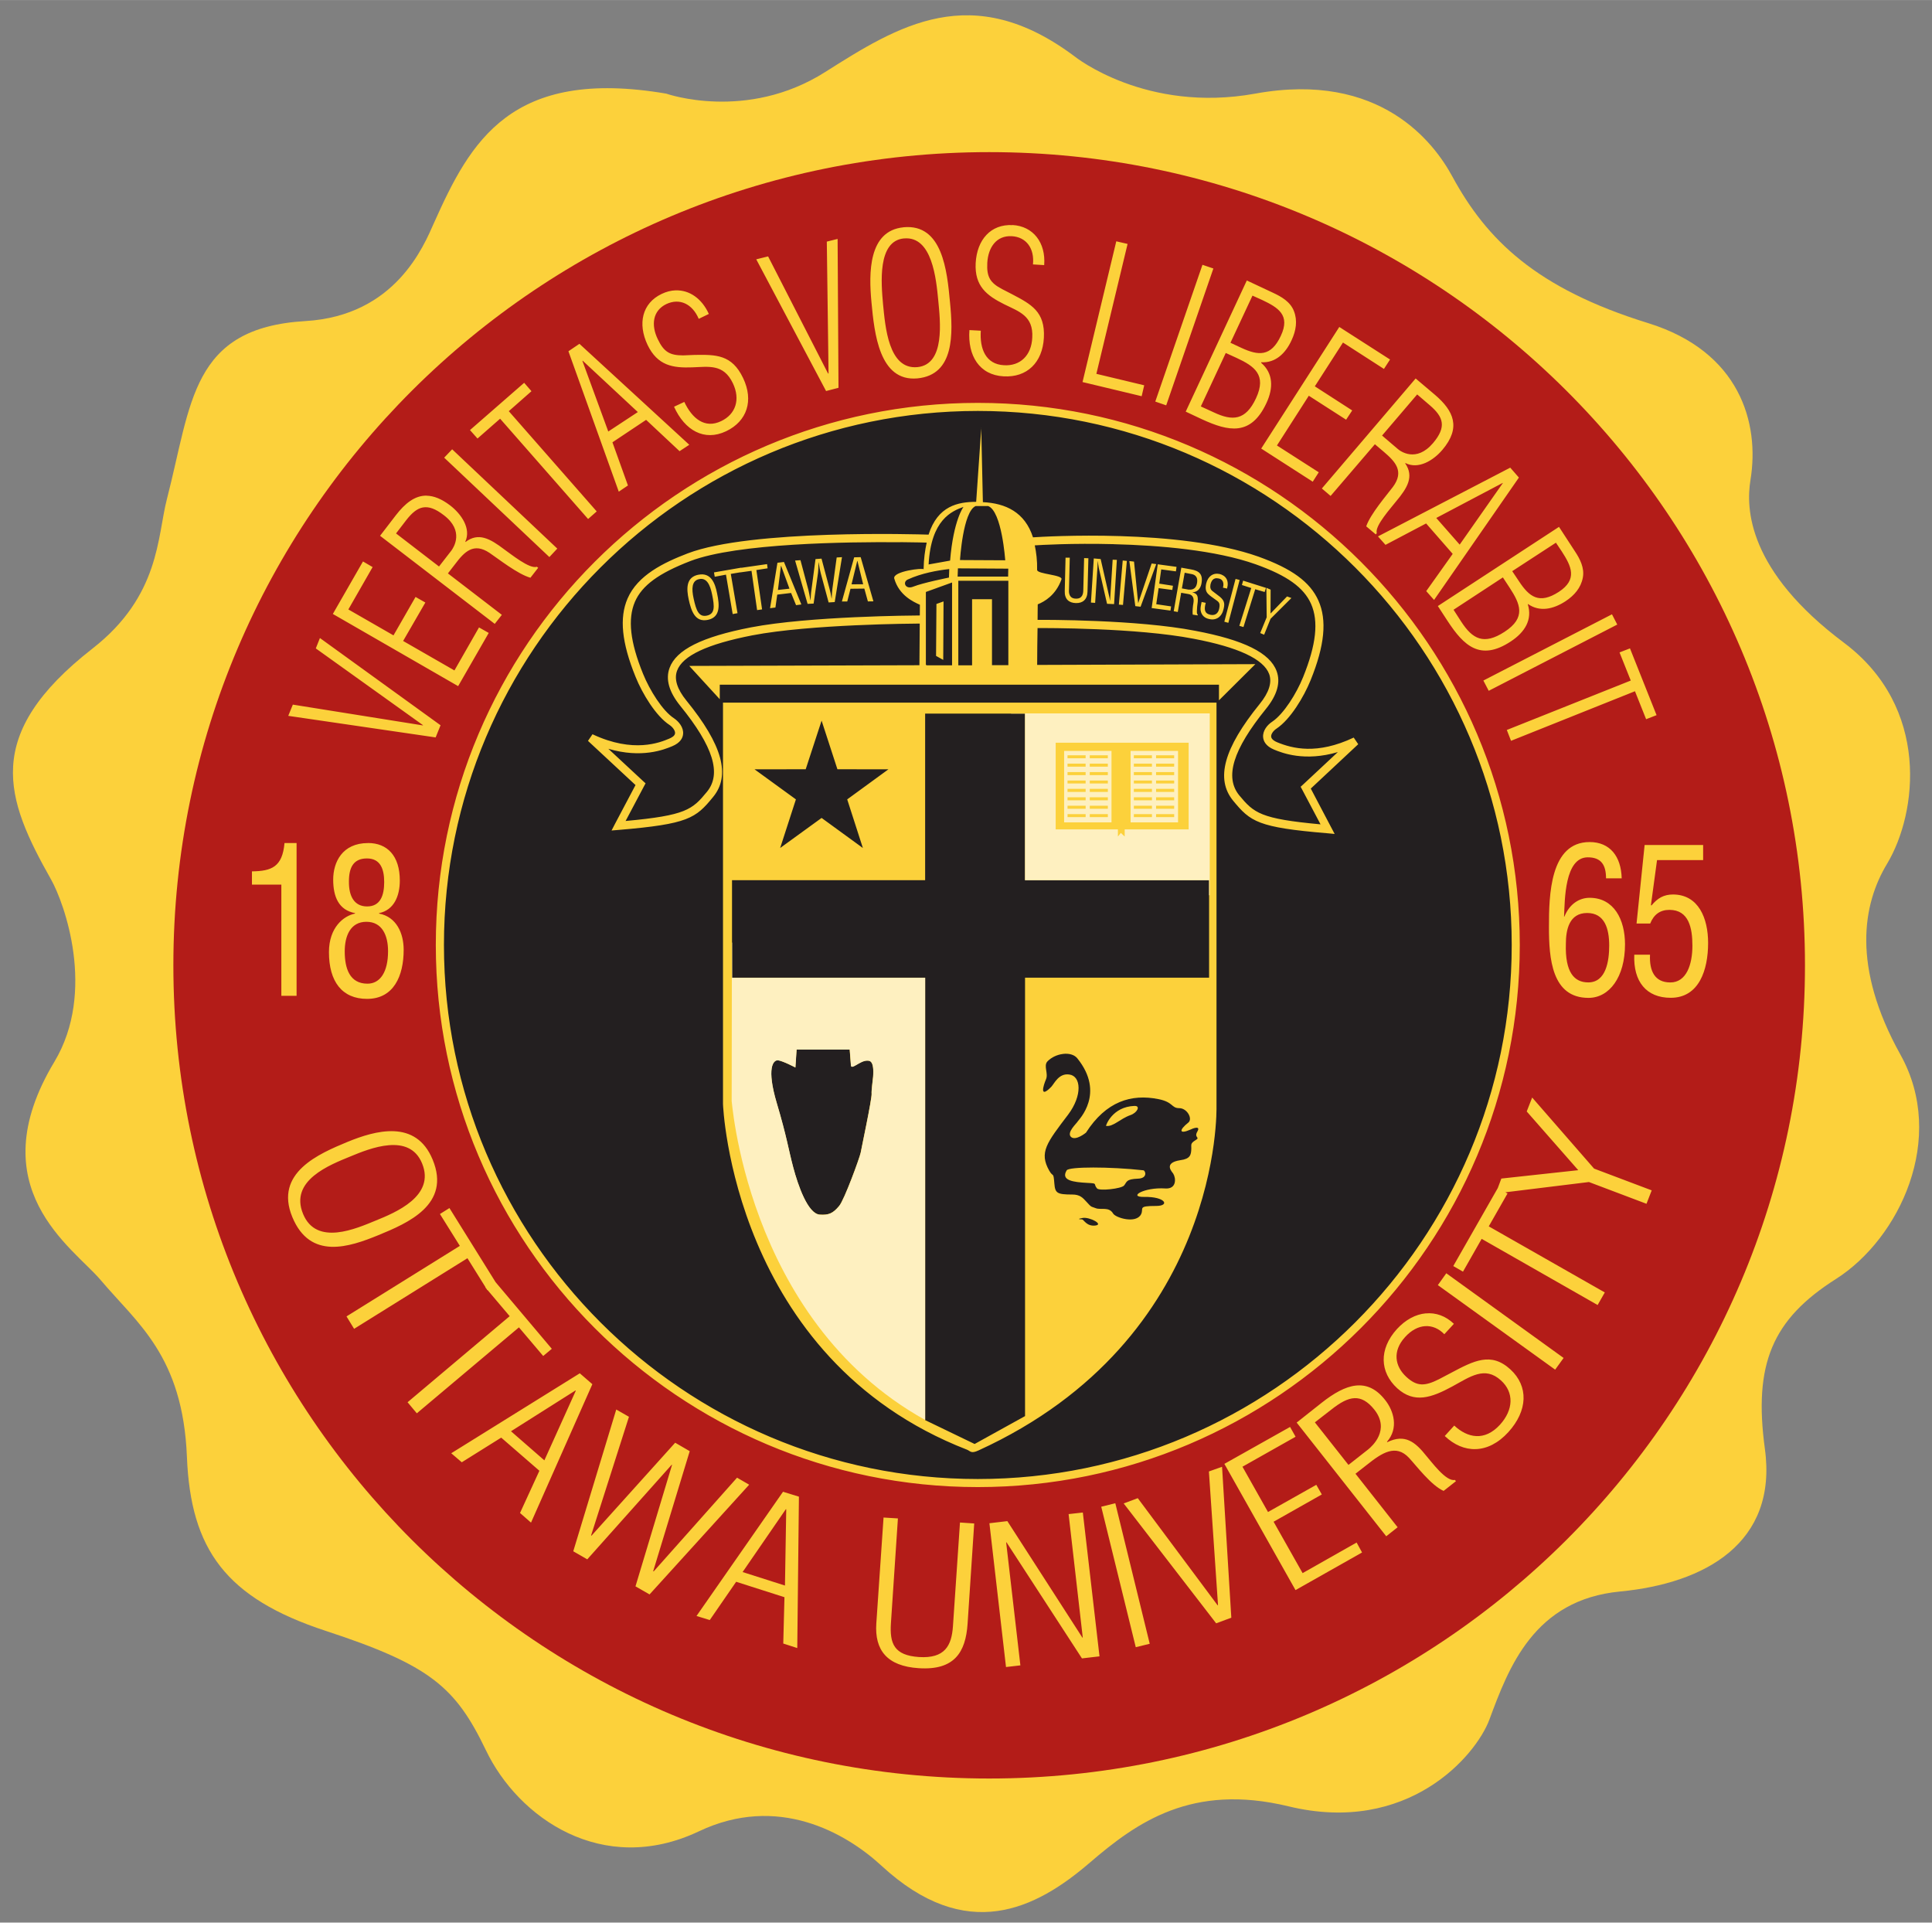
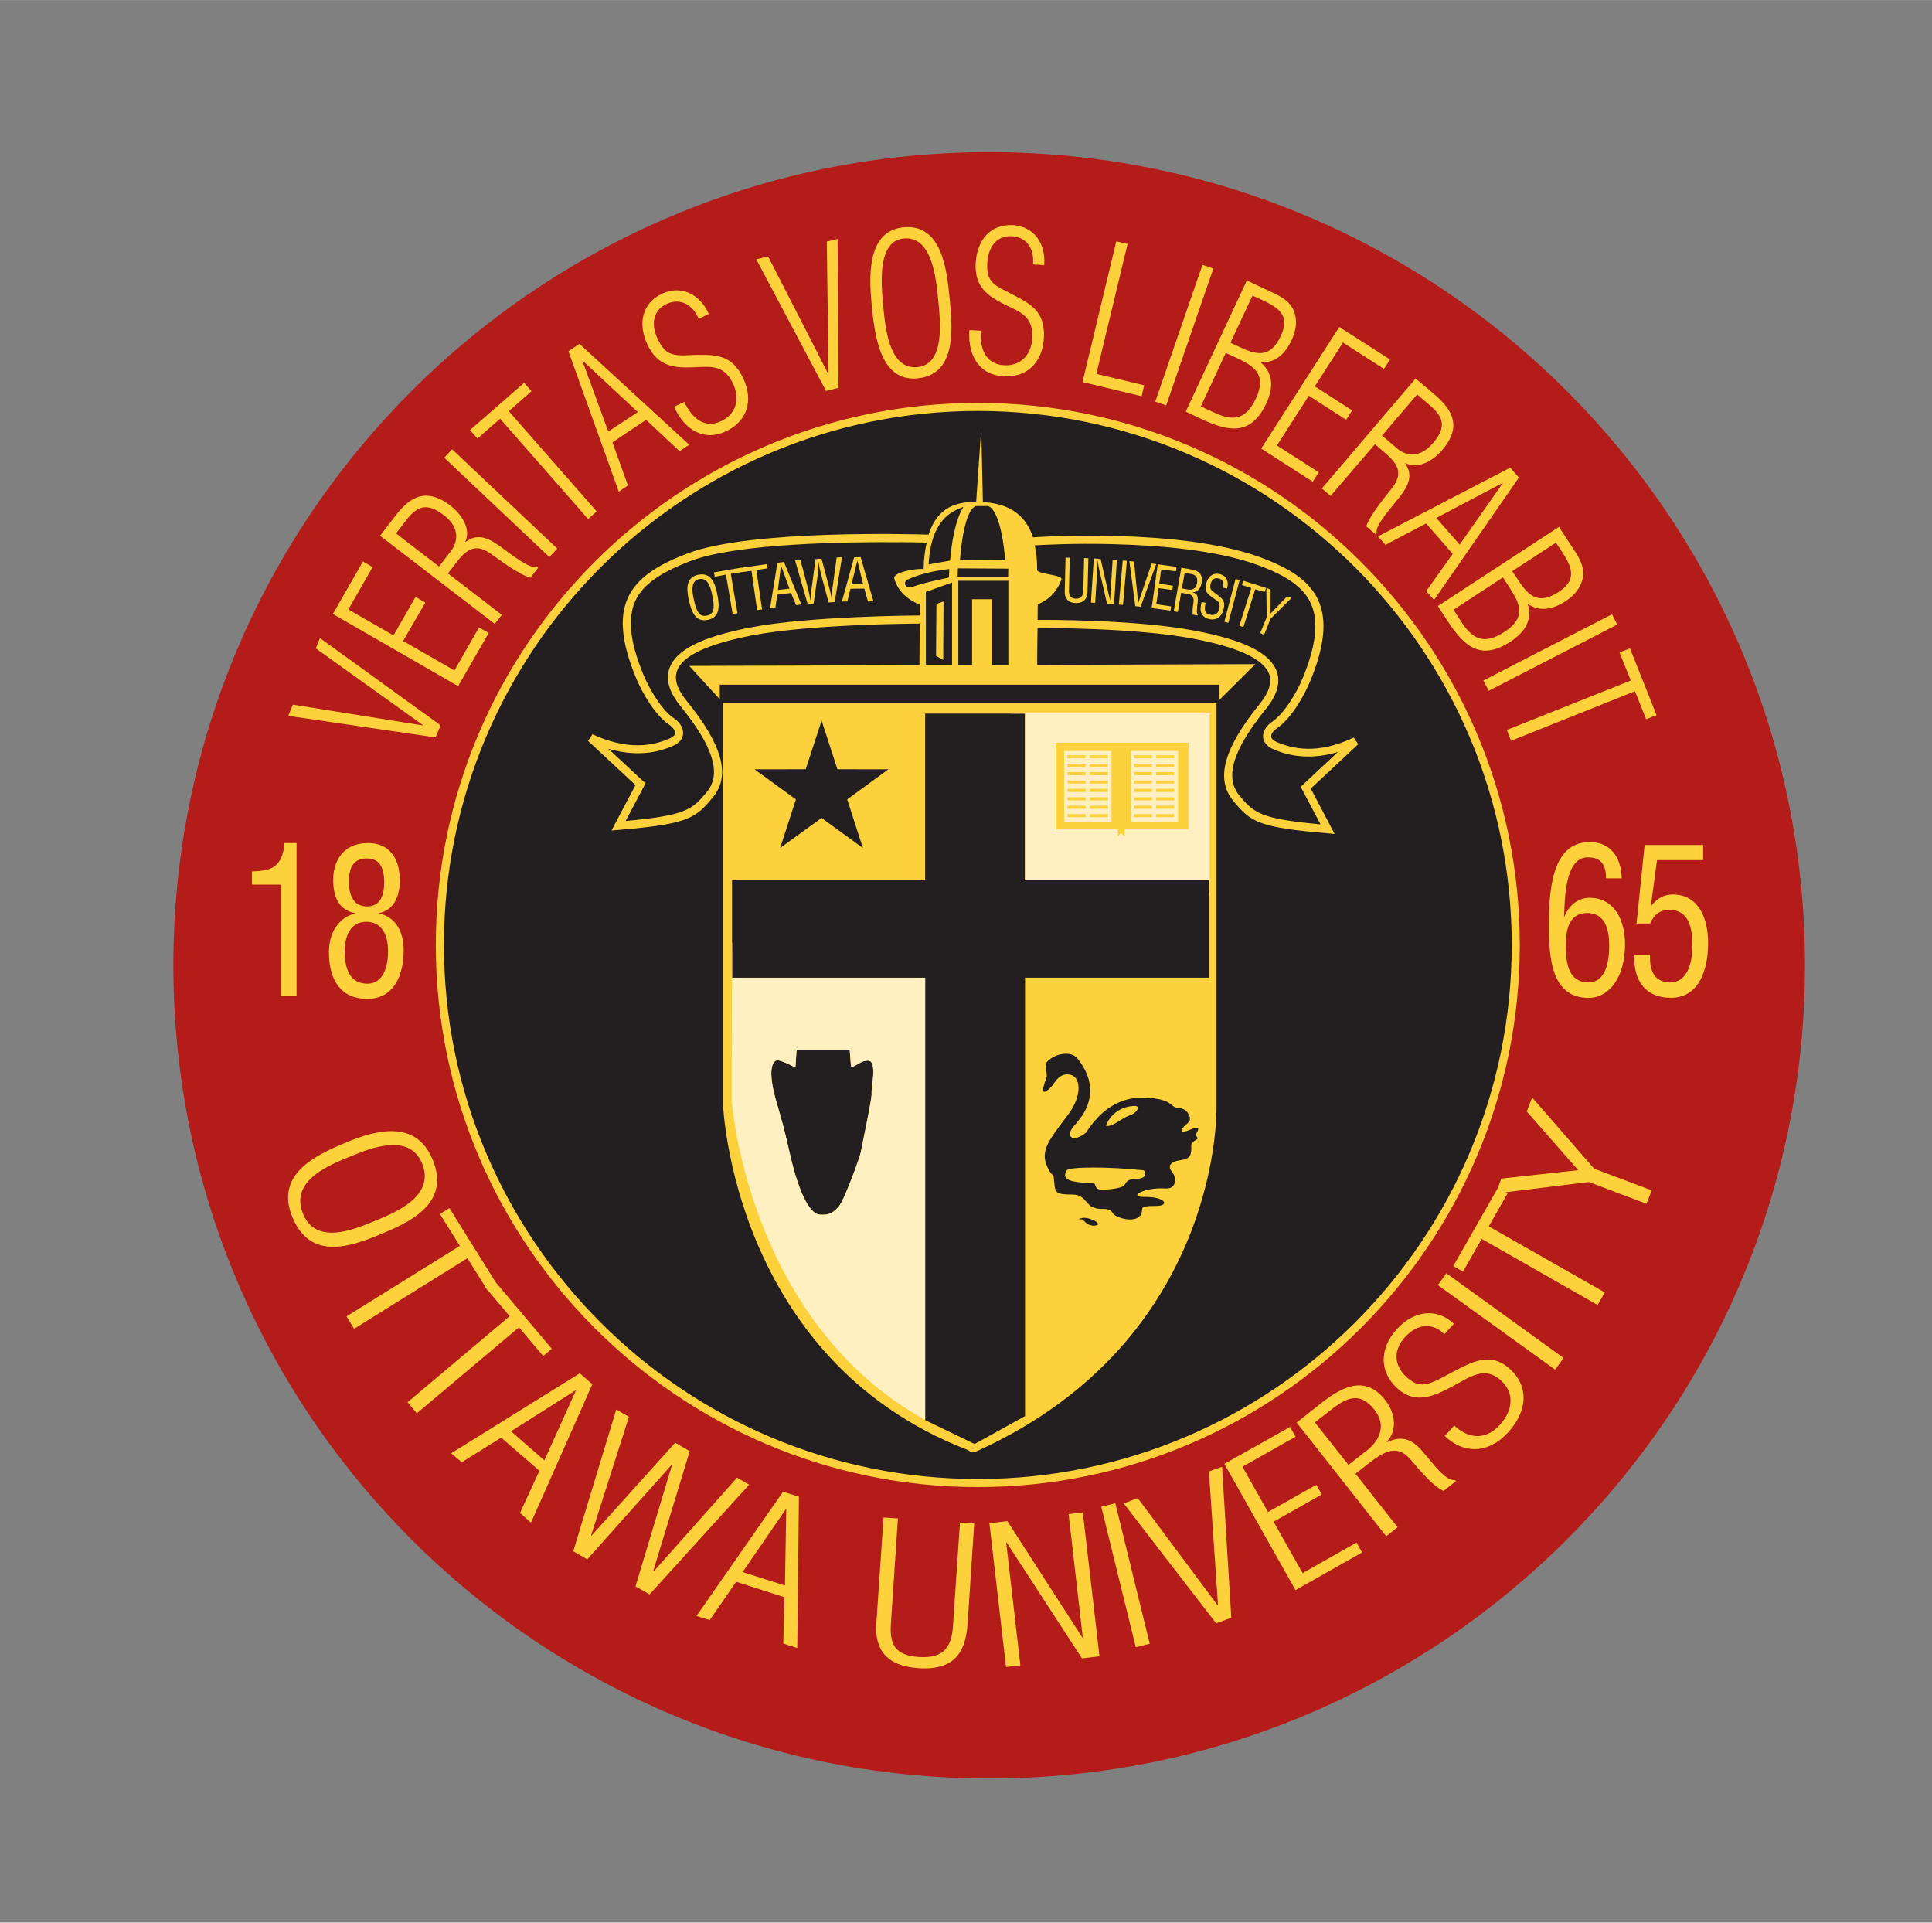
<svg xmlns="http://www.w3.org/2000/svg" xml:space="preserve" height="149.25" viewBox="0 0 150 149.245" width="150" version="1.1">
  <rect x="0" y="0" width="150" height="149.245" fill="#808080" stroke="none" />
  <g transform="matrix(1.25 0 0 -1.25 -630.2 176)">
    <g transform="matrix(2.995 0 0 2.995 -1123.1 -159.55)">
-       <path d="m582.74 78.412c-1.02 1.831-0.783 3.129-0.278 3.964 0.632 1.055 0.892 3.24-0.893 4.579-1.999 1.496-2.039 2.784-1.941 3.378 0.194 1.185-0.224 2.663-2.121 3.251-2.329 0.72-3.35 1.731-4.063 3.042-0.368 0.68-1.482 2.192-4.087 1.717-2.271-0.411-3.742 0.769-3.742 0.769-2.135 1.603-3.667 0.634-5.178-0.322-1.633-1.034-3.295-0.447-3.295-0.447-3.223 0.548-4.06-0.99-4.815-2.678-0.213-0.48-0.798-1.926-2.667-2.038-2.376-0.139-2.358-1.7-2.874-3.695-0.2-0.773-0.142-2.002-1.539-3.093-2.299-1.793-1.811-3.114-0.861-4.794 0.273-0.486 0.939-2.324 0.068-3.776-1.576-2.621 0.387-3.85 0.96-4.528 0.755-0.895 1.703-1.568 1.788-3.664 0.077-1.925 0.809-2.931 2.88-3.61 2.173-0.712 2.693-1.169 3.322-2.477 0.67-1.398 2.415-2.625 4.414-1.68 1.635 0.778 3.045-0.026 3.79-0.714 1.757-1.62 3.194-0.904 4.323 0.069 0.967 0.83 2.11 1.65 4.117 1.164 2.474-0.598 3.888 1.047 4.167 1.803 0.399 1.074 0.921 2.482 2.711 2.652 1.759 0.169 3.268 1.005 3.001 2.956-0.24 1.763 0.154 2.688 1.475 3.525 1.319 0.84 2.3 2.916 1.338 4.647" fill="#fcd13b" />
      <path d="m563.84 97.13c-9.345 0-16.919-7.549-16.919-16.862 0-9.312 7.574-16.862 16.919-16.862 9.343 0 16.918 7.55 16.918 16.862 0 9.313-7.575 16.862-16.918 16.862" fill="#b31c18" />
      <path d="m563.62 69.572c6.162 0 11.158 4.978 11.158 11.12 0 6.141-4.996 11.119-11.158 11.119s-11.157-4.978-11.157-11.119c0-6.142 4.995-11.12 11.157-11.12" fill="#231f20" />
      <path d="m27.217 6.229c-0.564-0.028-0.921 0.377-0.955 0.984-0.031 0.599 0.288 0.842 0.74 1.068 0.385 0.19 0.759 0.3 0.727 0.863-0.02 0.465-0.315 0.742-0.732 0.717-0.475-0.024-0.634-0.427-0.602-0.895l-0.295-0.016c-0.049 0.662 0.257 1.165 0.887 1.199 0.603 0.034 1.008-0.355 1.043-1 0.036-0.679-0.332-0.869-0.822-1.127l-0.262-0.135c-0.302-0.159-0.403-0.308-0.383-0.68 0.024-0.406 0.24-0.71 0.631-0.691 0.386 0.02 0.595 0.324 0.553 0.732l0.291 0.018c0.045-0.585-0.287-1.009-0.82-1.039zm-2.826 0.057c-0.911 0.089-0.903 1.182-0.83 1.947 0.075 0.791 0.199 2.06 1.191 1.969 0.966-0.094 0.924-1.165 0.844-1.977-0.075-0.814-0.196-2.036-1.205-1.94zm0.012 0.289c0.734-0.069 0.836 1.058 0.889 1.605 0.05 0.527 0.186 1.657-0.539 1.73-0.754 0.071-0.835-1.06-0.892-1.629-0.048-0.542-0.149-1.641 0.541-1.707zm-1.719 0.012-0.281 0.07 0.045 3.416-0.012 0.004-1.555-3.037-0.307 0.076 1.81 3.414 0.322-0.084-0.023-3.859zm7.223 0.062-0.875 3.648 1.533 0.367 0.066-0.283-1.24-0.297 0.809-3.367-0.293-0.068zm2.234 0.609-1.223 3.545 0.283 0.098 1.223-3.547-0.283-0.096zm1.15 0.406-1.584 3.4 0.428 0.201c0.677 0.311 1.262 0.441 1.664-0.422 0.184-0.394 0.177-0.775-0.137-1.045l0.004-0.014c0.367 0.021 0.628-0.228 0.785-0.57 0.117-0.25 0.158-0.51 0.062-0.754-0.092-0.243-0.328-0.377-0.541-0.476l-0.682-0.32zm-14.807 0.256c-0.118 0.004-0.24 0.034-0.361 0.092-0.507 0.242-0.627 0.77-0.367 1.322 0.26 0.54 0.655 0.601 1.16 0.582 0.429-0.014 0.81-0.096 1.053 0.414 0.199 0.419 0.071 0.802-0.305 0.98-0.426 0.205-0.756-0.073-0.955-0.498l-0.266 0.125c0.275 0.609 0.781 0.906 1.35 0.635 0.545-0.26 0.718-0.796 0.441-1.377-0.291-0.612-0.705-0.61-1.261-0.601l-0.295 0.012c-0.343 0-0.498-0.086-0.658-0.422-0.177-0.367-0.13-0.737 0.223-0.908 0.349-0.163 0.677-0.001 0.84 0.383l0.262-0.127c-0.182-0.401-0.505-0.623-0.86-0.611zm14.954 0.137 0.255 0.115c0.407 0.194 0.733 0.388 0.48 0.926-0.255 0.549-0.583 0.517-1.025 0.312l-0.281-0.131 0.571-1.223zm2.251 0.811-2.025 3.153 1.336 0.859l0.156-0.244-1.084-0.695 0.826-1.289 0.967 0.621 0.158-0.24-0.969-0.625 0.73-1.135 1.062 0.684 0.158-0.244-1.316-0.844zm-19.699 0.438-0.285 0.193 1.305 3.639 0.238-0.16-0.402-1.119 0.873-0.582 0.867 0.812 0.252-0.166-2.848-2.617zm16.756 0.238 0.283 0.129c0.454 0.212 0.784 0.435 0.5 1.045-0.27 0.579-0.611 0.592-1.09 0.367l-0.34-0.156 0.646-1.385zm-16.67 0.201 1.428 1.33-0.766 0.504-0.67-1.828l0.008-0.006zm21.592 0.459-2.432 2.852 0.227 0.193 1.148-1.34 0.232 0.197c0.296 0.253 0.535 0.503 0.236 0.908-0.166 0.22-0.583 0.702-0.693 1.023l0.248 0.209 0.027-0.033c-0.064-0.182 0.383-0.67 0.494-0.816 0.3-0.356 0.476-0.65 0.242-0.992l0.006-0.008c0.334 0.169 0.72-0.063 0.957-0.342 0.492-0.579 0.292-1.011-0.186-1.422l-0.508-0.43zm-23.111 0.113-1.404 1.225 0.195 0.219 0.586-0.514 2.281 2.6 0.223-0.197-2.279-2.598 0.588-0.518-0.189-0.217zm23.15 0.301 0.33 0.283c0.355 0.305 0.436 0.56 0.08 0.98-0.435 0.509-0.846 0.213-0.922 0.143l-0.398-0.34 0.91-1.066zm-11.389 0.219c-7.747 0-14.051 6.301-14.051 14.049 0 7.749 6.303 14.053 14.051 14.053 7.747 0 14.049-6.304 14.049-14.053 0-7.747-6.301-14.049-14.049-14.049zm0 0.209c7.634 0 13.84 6.207 13.84 13.84 0 7.633-6.206 13.844-13.84 13.844-7.63 0-13.84-6.211-13.84-13.844 0-7.633 6.21-13.84 13.84-13.84zm0.09 0.432-0.133 1.924c-0.467 0.001-0.996 0.102-1.234 0.85-0.266-0.009-4.604-0.14-6.244 0.486-0.623 0.239-1.297 0.565-1.559 1.17-0.217 0.5-0.152 1.145 0.207 2.029 0.177 0.44 0.529 1.02 0.883 1.25 0.087 0.06 0.148 0.15 0.141 0.215-0.006 0.066-0.086 0.111-0.154 0.139-0.229 0.096-0.921 0.386-1.986-0.115l-0.117 0.172 1.232 1.145-0.533 1.008-0.088 0.17 0.191-0.016c1.798-0.151 1.99-0.301 2.439-0.85 0.464-0.559 0.245-1.354-0.688-2.5-0.242-0.297-0.324-0.558-0.244-0.775 0.142-0.39 0.782-0.69 1.953-0.918 1.497-0.288 4.184-0.304 4.338-0.305l-0.008 1.08-5.967 0.018 0.791 0.863v-0.377h12.941v0.406l0.943-0.938-5.656 0.02c0-0.345 0.005-0.612 0.01-0.955 0.172-0.001 2.564-0.011 4.047 0.277 1.155 0.219 1.813 0.527 1.957 0.914 0.079 0.217-0.004 0.479-0.246 0.777-0.929 1.146-1.15 1.943-0.688 2.506 0.45 0.546 0.641 0.694 2.441 0.844l0.191 0.018-0.09-0.17-0.529-1.006 1.23-1.15-0.117-0.172c-0.95 0.45-1.589 0.285-1.986 0.121-0.068-0.028-0.148-0.077-0.154-0.145-0.006-0.065 0.054-0.153 0.143-0.211 0.354-0.237 0.703-0.815 0.879-1.25 0.366-0.901 0.429-1.558 0.203-2.066-0.217-0.484-0.683-0.825-1.555-1.139-2.061-0.73-5.529-0.521-5.844-0.5-0.209-0.651-0.707-0.883-1.299-0.912l-0.043-1.932zm-13.717 0.562-0.207 0.217 2.727 2.576 0.205-0.219-2.725-2.574zm27.43 0.475-3.43 1.783 0.195 0.219 1.053-0.555 0.689 0.789-0.686 0.965 0.203 0.229 2.199-3.172-0.225-0.258zm-0.199 0.396 0.006 0.004-1.119 1.596-0.607-0.691 1.721-0.908zm-27.893 0.33c-0.305-0.004-0.559 0.199-0.799 0.51l-0.408 0.531 2.973 2.283 0.184-0.234-1.398-1.074 0.189-0.244c0.236-0.314 0.477-0.565 0.891-0.287 0.23 0.155 0.731 0.551 1.059 0.643l0.201-0.258-0.035-0.027c-0.185 0.072-0.694-0.347-0.844-0.449-0.374-0.285-0.673-0.445-1.004-0.193l-0.006-0.008c0.154-0.34-0.101-0.714-0.393-0.939-0.226-0.172-0.427-0.249-0.609-0.252zm14.234 0.27h0.322c0.357 0.134 0.443 1.406 0.443 1.406l-1.172-0.006s0.075-1.259 0.406-1.4zm-0.316 0.021s-0.261 0.338-0.348 1.393l-0.557 0.1c0.062-1.164 0.601-1.381 0.904-1.492zm-14.014 0.016c0.154-0.028 0.325 0.032 0.543 0.201 0.532 0.406 0.255 0.834 0.195 0.916l-0.321 0.413-1.114-0.857 0.264-0.344c0.145-0.186 0.28-0.302 0.434-0.33zm29.449 0.504-3.139 2.051 0.258 0.396c0.41 0.624 0.838 1.045 1.631 0.523 0.37-0.244 0.565-0.565 0.443-0.963l0.006-0.008c0.3 0.211 0.654 0.135 0.971-0.072 0.229-0.151 0.4-0.349 0.449-0.611 0.049-0.25-0.074-0.487-0.205-0.684l-0.413-0.634zm-17.076 0.395c0.413 0.004 0.628 0.01 0.686 0.012-0.043 0.197-0.075 0.417-0.08 0.693 0-0.046-0.816 0.049-0.76 0.24 0.124 0.432 0.49 0.6 0.664 0.678l-0.002 0.277c-0.152 0.001-2.862 0.017-4.379 0.309-1.269 0.245-1.938 0.58-2.109 1.053-0.106 0.291-0.014 0.619 0.277 0.979 0.858 1.056 1.078 1.765 0.691 2.232-0.377 0.459-0.543 0.611-2.107 0.754l0.479-0.904 0.039-0.072-0.061-0.055-0.904-0.84c0.867 0.255 1.444 0.021 1.654-0.066 0.217-0.09 0.274-0.219 0.283-0.312 0.02-0.174-0.114-0.331-0.234-0.412-0.302-0.196-0.631-0.729-0.803-1.152-0.338-0.829-0.402-1.423-0.211-1.869 0.185-0.424 0.616-0.739 1.441-1.057 1.212-0.462 4.066-0.498 5.436-0.486zm16.998 0.014 0.154 0.23c0.246 0.381 0.414 0.722-0.08 1.045-0.509 0.329-0.767 0.128-1.033-0.277l-0.174-0.26 1.133-0.738zm-11.459 0.039c1.194 0.03 2.641 0.154 3.676 0.521 0.815 0.292 1.244 0.599 1.435 1.025 0.2 0.454 0.135 1.057-0.207 1.902-0.17 0.42-0.499 0.95-0.799 1.152-0.12 0.077-0.253 0.231-0.236 0.406 0.009 0.095 0.065 0.227 0.283 0.318 0.212 0.087 0.792 0.318 1.654 0.064l-0.904 0.844-0.061 0.055 0.039 0.072 0.477 0.902c-1.562-0.142-1.728-0.296-2.106-0.75-0.385-0.471-0.166-1.184 0.689-2.24 0.292-0.359 0.387-0.688 0.279-0.98-0.174-0.474-0.845-0.808-2.113-1.047-1.501-0.292-3.902-0.284-4.084-0.283 0.003-0.108 0.001-0.401 0.004-0.402 0.174-0.07 0.466-0.235 0.615-0.646 0.046-0.122-0.631-0.135-0.631-0.246 0.005-0.247-0.022-0.451-0.061-0.637 0.151-0.009 0.952-0.059 2.049-0.031zm-7.049 0.336-0.137 0.008-0.111 0.811c-0.01 0.081-0.014 0.167-0.018 0.256h-0.002c-0.02-0.11-0.033-0.18-0.055-0.258l-0.207-0.779-0.156 0.012-0.107 0.811c-0.013 0.08-0.015 0.169-0.021 0.254h-0.004c-0.016-0.105-0.035-0.182-0.051-0.26l-0.207-0.777-0.139 0.01 0.324 1.123 0.156-0.008 0.113-0.789c0.01-0.081 0.01-0.169 0.014-0.277h0.004c0.019 0.125 0.033 0.2 0.053 0.275l0.205 0.762 0.158-0.01 0.188-1.162zm0.484 0-0.168 0.004-0.318 1.145h0.139l0.084-0.33 0.359-0.004 0.092 0.332 0.143-0.002-0.33-1.145zm5.312 0.012-0.021 0.869c-0.006 0.205 0.107 0.305 0.289 0.309 0.176 0.005 0.295-0.09 0.301-0.295l0.023-0.867-0.111-0.004-0.021 0.824c0 0.086-0.016 0.233-0.191 0.227-0.175-0.001-0.187-0.148-0.18-0.234l0.02-0.828h-0.107zm0.732 0.02-0.074 1.145 0.109 0.008 0.059-0.91c0.003-0.058 0.007-0.121 0.008-0.174h0.002c0.005 0.066 0.019 0.119 0.025 0.174l0.215 0.934 0.182 0.008 0.072-1.147-0.109-0.004-0.059 0.934c-0.004 0.044-0.004 0.086-0.008 0.129h-0.002c-0.009-0.055-0.013-0.091-0.025-0.129l-0.217-0.951-0.178-0.016zm0.75 0.055-0.1 1.143 0.107 0.008 0.1-1.141-0.107-0.01zm-6.881 0.01h0.004l0.148 0.605-0.301 0.002 0.148-0.607zm7.053 0.004 0.154 1.168 0.137 0.016 0.406-1.105-0.119-0.016-0.348 1.025h-0.002l-0.107-1.074-0.121-0.014zm-19.869 0.014-0.779 1.357 3.248 1.871 0.793-1.379-0.252-0.143-0.637 1.115-1.33-0.764 0.576-0.996-0.254-0.145-0.572 0.996l-1.17-0.672 0.629-1.098-0.25-0.146zm10.914 0.01-0.168 0.02-0.191 1.178 0.139-0.018 0.047-0.334 0.359-0.043 0.129 0.316 0.137-0.018-0.451-1.102zm-0.438 0.055-0.668 0.096v-0.004l-0.707 0.123 0.02 0.113 0.291-0.055 0.174 1.022 0.125-0.023-0.174-1.018 0.242-0.041v0.002l0.295-0.041 0.145 1.018 0.129-0.018-0.148-1.02 0.291-0.045-0.014-0.109zm10.129 0.004-0.158 1.135 0.488 0.066 0.016-0.109-0.385-0.057 0.062-0.416 0.355 0.047 0.016-0.109-0.355-0.055 0.051-0.369 0.381 0.051 0.016-0.117-0.486-0.066zm-9.768 0.043h0.006l0.215 0.59-0.299 0.033 0.078-0.623zm10.379 0.045-0.197 1.129 0.105 0.02 0.088-0.498 0.188 0.033c0.128 0.021 0.149 0.126 0.129 0.236-0.015 0.077-0.028 0.219-0.018 0.297l0.127 0.021 0.004-0.027c-0.025-0.005-0.023-0.054-0.023-0.076 0.001-0.085 0.011-0.169 0.023-0.254 0.009-0.154-0.013-0.206-0.139-0.242l0.004-0.002c0.116 0 0.201-0.084 0.229-0.213 0.052-0.261-0.064-0.343-0.27-0.379l-0.25-0.045zm-5.791 0.018 1.305 0.008-0.004 0.205h-1.309l0.008-0.213zm-0.225 0.018-0.008 0.221s-0.671 0.134-0.922 0.234c-0.209 0.087-0.288-0.12-0.145-0.184 0.356-0.164 0.768-0.236 1.074-0.271zm6.104 0.096 0.15 0.029c0.074 0.011 0.201 0.038 0.17 0.234-0.031 0.195-0.173 0.176-0.223 0.174l-0.17-0.031 0.072-0.406zm0.893 0.031c-0.155-0.034-0.292 0.062-0.336 0.248-0.024 0.113-0.021 0.207 0.059 0.279 0.044 0.044 0.123 0.095 0.168 0.129 0.086 0.065 0.147 0.079 0.109 0.248-0.03 0.133-0.12 0.178-0.229 0.154-0.16-0.035-0.162-0.146-0.119-0.309l-0.107-0.023c-0.011 0.06-0.034 0.148-0.027 0.211 0.022 0.156 0.132 0.214 0.225 0.232 0.182 0.043 0.329-0.058 0.373-0.266 0.036-0.15 0.018-0.231-0.148-0.35-0.044-0.035-0.09-0.07-0.137-0.105-0.054-0.039-0.07-0.091-0.057-0.17 0.02-0.085 0.063-0.196 0.217-0.16 0.107 0.021 0.141 0.123 0.107 0.238l0.107 0.023c0.056-0.209-0.03-0.34-0.205-0.381zm-13.502 0.02c-0.33 0.068-0.304 0.379-0.25 0.637 0.068 0.311 0.168 0.602 0.498 0.533 0.326-0.068 0.305-0.378 0.238-0.689-0.05-0.259-0.158-0.548-0.486-0.48zm20.857 0.07 0.172 0.262c0.274 0.42 0.44 0.778-0.129 1.148-0.539 0.352-0.832 0.183-1.121-0.26l-0.201-0.312 1.279-0.838zm-6.93 0.039-0.291 1.109 0.104 0.029 0.293-1.111-0.105-0.027zm-13.908 0.006c0.198-0.045 0.287 0.145 0.338 0.396 0.068 0.324 0.073 0.504-0.135 0.549-0.206 0.043-0.275-0.122-0.344-0.445-0.055-0.251-0.049-0.461 0.141-0.5zm14.104 0.039-0.031 0.113 0.242 0.078-0.309 0.98 0.107 0.031 0.305-0.98 0.244 0.072 0.035-0.107-0.594-0.188zm-7.383 0.002h1.297v2.188h-0.424v-1.709h-0.516v1.713h-0.357v-2.191zm-0.162 0.045v2.147h-0.654l-0.025-0.012v-1.889l0.68-0.246zm8.148 0.139 0.008 0.764-0.168 0.408 0.102 0.043 0.166-0.412 0.541-0.539-0.113-0.041-0.428 0.443 0.002-0.619-0.109-0.047zm-8.369 0.352-0.184 0.066-0.01 1.346 0.186 0.104 0.008-1.516zm17.328 0.334-3.334 1.717 0.139 0.266 3.332-1.717-0.137-0.266zm-33.494 0.615-0.107 0.269l2.777 1.988v0.008l-3.372-0.539-0.119 0.291 3.821 0.559 0.127-0.315-3.127-2.261zm33.961 0.268-0.271 0.105 0.291 0.729-3.213 1.281 0.109 0.281 3.213-1.285 0.289 0.725 0.271-0.105-0.689-1.73zm-23.516 1.406 0.004 0.006v10.402s0.239 6.59 6.324 8.955c0.095 0.039 0.103 0.11 0.299 0.02 6.336-2.894 6.17-8.916 6.17-8.916v-10.461l0.004-0.006h-12.801zm5.244 0.285h2.59v4.318h4.771v2.527h-4.771v11.363l-1.307 0.723-1.283-0.619v-11.467h-5.006v-2.527h5.006v-4.318zm-2.684 0.182 0.41 1.26 1.322 0.002-1.068 0.779 0.406 1.26-1.07-0.779-1.074 0.779 0.408-1.26-1.072-0.779 1.326-0.002 0.412-1.26zm19.91 3.147c-1.028 0-1.055 1.377-1.055 2.203 0 0.811 0.072 1.836 1.025 1.836 0.542 0 0.947-0.54 0.947-1.387 0-0.637-0.282-1.207-0.918-1.207-0.256 0-0.516 0.148-0.654 0.488h-0.008c0.019-0.426 0.013-1.537 0.615-1.537 0.339 0 0.473 0.187 0.473 0.545h0.406c-0.014-0.57-0.305-0.941-0.832-0.941zm-33.833 0.026c-0.055 0.619-0.334 0.727-0.844 0.734v0.344h0.762v2.881h0.395v-3.959h-0.312zm2.166 0c-0.671 0-0.904 0.499-0.904 0.947 0 0.445 0.143 0.79 0.566 0.869v0.012c-0.294 0.059-0.676 0.356-0.676 1 0 0.764 0.341 1.211 0.988 1.211 0.69 0 0.949-0.593 0.949-1.272 0-0.432-0.189-0.854-0.637-0.939v-0.012c0.386-0.079 0.537-0.444 0.537-0.844 0-0.644-0.327-0.973-0.824-0.973zm33.092 0.053-0.209 2.033h0.354c0.095-0.239 0.262-0.354 0.498-0.354 0.505 0 0.596 0.471 0.596 0.928 0 0.489-0.155 0.953-0.572 0.953-0.404 0-0.547-0.296-0.527-0.719h-0.408c-0.028 0.698 0.314 1.117 0.945 1.117 0.735 0 0.969-0.722 0.969-1.422 0-0.642-0.249-1.251-0.906-1.256-0.247 0-0.407 0.097-0.564 0.287l-0.012-0.014 0.158-1.164h1.195v-0.391h-1.516zm-33.121 0.346c0.35 0 0.447 0.276 0.447 0.613 0 0.341-0.096 0.631-0.443 0.631-0.329 0-0.476-0.259-0.471-0.65 0-0.354 0.114-0.594 0.467-0.594zm31.631 1.414c0.456 0 0.572 0.408 0.572 0.842 0 0.4-0.08 0.957-0.543 0.957-0.359 0-0.604-0.253-0.58-1.002 0-0.361 0.086-0.797 0.551-0.797zm-31.645 0.228c0.41 0 0.561 0.355 0.561 0.762 0 0.539-0.204 0.842-0.533 0.842-0.464 0-0.59-0.398-0.59-0.836 0-0.4 0.147-0.768 0.562-0.768zm11.152 3.309h1.375l0.031 0.4c0 0.149 0.232-0.111 0.416-0.111 0.066 0 0.191-0.015 0.16 0.416-0.007 0.077-0.047 0.374-0.039 0.439 0.014 0.122-0.278 1.484-0.283 1.529-0.025 0.129-0.423 1.221-0.557 1.381-0.163 0.196-0.273 0.241-0.506 0.225-0.31-0.025-0.563-0.763-0.686-1.223-0.129-0.482-0.162-0.776-0.43-1.676-0.263-0.892-0.093-1.113 0.037-1.1 0.129 0.018 0.449 0.186 0.449 0.186l0.031-0.467zm6.91 0.115c0.147-0.017 0.288 0.017 0.367 0.115 0.734 0.909 0.032 1.595 0.012 1.633-0.033 0.059-0.291 0.285-0.178 0.402 0.12 0.115 0.391-0.109 0.391-0.109 0.52-0.811 1.175-1.01 1.877-0.869 0.391 0.077 0.332 0.234 0.539 0.234s0.355 0.277 0.238 0.373c-0.256 0.203-0.234 0.309 0.051 0.184 0.056-0.029 0.278-0.117 0.182 0.049-0.1 0.171 0.097 0.142-0.055 0.229-0.128 0.08-0.1 0.108-0.102 0.213-0.004 0.166-0.029 0.268-0.285 0.301-0.46 0.071-0.202 0.315-0.184 0.348 0.075 0.119 0.09 0.405-0.205 0.385-0.556-0.037-0.977 0.225-0.551 0.219 0.559-0.011 0.677 0.234 0.314 0.234-0.495 0-0.314 0.06-0.391 0.215-0.13 0.255-0.661 0.092-0.725-0.018-0.107-0.186-0.322-0.087-0.451-0.139s-0.097-0.007-0.246-0.172c-0.086-0.092-0.159-0.184-0.365-0.182-0.395 0-0.441-0.039-0.461-0.283-0.026-0.325-0.03-0.152-0.133-0.336-0.268-0.474-0.065-0.72 0.492-1.455 0.372-0.497 0.335-1 0.025-1.037-0.269-0.037-0.383 0.231-0.463 0.318-0.312 0.32-0.21-0.025-0.139-0.191 0.069-0.154-0.07-0.352 0.039-0.467 0.104-0.108 0.257-0.176 0.404-0.193zm12.158 1.131-0.141 0.361 1.336 1.522-1.994 0.217-0.092 0.246-1.154 2.022 0.252 0.145 0.484-0.85 3.006 1.715 0.186-0.326-3.008-1.713 0.486-0.852-0.055-0.031 2.166-0.266 1.492 0.564 0.135-0.348-1.494-0.564-1.605-1.842zm-10.305 0.217c-0.586 0.019-0.75 0.518-0.742 0.518 0.186 0.03 0.36-0.184 0.637-0.281 0.174-0.061 0.262-0.241 0.105-0.236zm-19.196 0.656c-0.407-0.019-0.848 0.129-1.205 0.275-0.734 0.305-1.911 0.798-1.435 1.949 0.463 1.124 1.481 0.777 2.234 0.469 0.754-0.31 1.888-0.79 1.404-1.957-0.218-0.529-0.591-0.717-0.998-0.736zm-0.139 0.363c0.36-0.03 0.698 0.068 0.863 0.471 0.35 0.85-0.696 1.276-1.207 1.484-0.491 0.201-1.53 0.668-1.877-0.172-0.362-0.874 0.698-1.275 1.23-1.494 0.249-0.103 0.631-0.26 0.99-0.289zm18.263 0.578c-0.379 0-0.658 0.024-0.689 0.072-0.164 0.266 0.177 0.307 0.531 0.326 0.292 0.015 0.148 0.018 0.254 0.143 0.06 0.072 0.638 0.009 0.703-0.076 0.077-0.096 0.048-0.163 0.354-0.176 0.265-0.007 0.201-0.208 0.146-0.217-0.439-0.049-0.92-0.072-1.299-0.072zm-16.691 1.051-0.246 0.154 0.516 0.826-2.938 1.828 0.197 0.322 2.938-1.83 0.469 0.752-0.006 0.004 0.029 0.035 0.023 0.037 0.006-0.004 0.574 0.678-2.647 2.231 0.24 0.287 2.647-2.228 0.629 0.742 0.223-0.186-1.457-1.727-1.197-1.922zm16.416 0.256c0.174-0.031 0.56 0.17 0.326 0.197-0.231 0.025-0.296-0.16-0.347-0.16-0.052-0.001-0.147-0.007 0.021-0.037zm9.426 1.434-0.219 0.307 3.041 2.191 0.219-0.303-3.041-2.195zm-0.533 1.039c-0.259 0.024-0.521 0.161-0.748 0.408-0.472 0.522-0.443 1.118 0.008 1.533 0.444 0.401 0.887 0.247 1.43-0.047 0.455-0.247 0.841-0.539 1.26-0.156 0.344 0.311 0.325 0.764-0.027 1.15-0.399 0.435-0.842 0.34-1.184 0.02l-0.246 0.271c0.48 0.458 1.116 0.482 1.648-0.1 0.506-0.557 0.529-1.19 0.053-1.627-0.501-0.458-0.946-0.224-1.541 0.092l-0.312 0.164c-0.369 0.185-0.571 0.189-0.844-0.062-0.3-0.275-0.363-0.67-0.033-1.031 0.324-0.359 0.729-0.373 1.018-0.074l0.248-0.27c-0.214-0.205-0.47-0.295-0.729-0.27zm-21.93 1.554-3.332 2.072l0.273 0.234 1.022-0.639 0.99 0.859-0.502 1.094 0.285 0.25 1.59-3.588-0.326-0.283zm20.113 0.318c-0.273 0.031-0.566 0.198-0.875 0.441l-0.654 0.518 2.322 2.947 0.295-0.234-1.092-1.387 0.299-0.234c0.386-0.307 0.746-0.546 1.09-0.176 0.185 0.199 0.572 0.712 0.895 0.855l0.32-0.252-0.027-0.033c-0.228 0.055-0.615-0.482-0.736-0.617-0.292-0.367-0.556-0.585-1.018-0.361l-0.006-0.012c0.304-0.347 0.179-0.796-0.049-1.082-0.234-0.299-0.49-0.404-0.764-0.373zm-20.223 0.125 0.006 0.01-0.814 1.803-0.865-0.754 1.674-1.059zm20.193 0.201c0.179-0.007 0.344 0.084 0.516 0.299 0.414 0.527-0.059 0.946-0.158 1.027l-0.514 0.404-0.871-1.103 0.428-0.332c0.229-0.182 0.421-0.288 0.6-0.295zm-19.137 0.293-1.115 3.676 0.363 0.209 2.189-2.453 0.008 0.006-0.947 3.147 0.365 0.209 2.582-2.844-0.314-0.182-2.162 2.43-0.012-0.006 0.947-3.111-0.377-0.219-2.17 2.41-0.01-0.006 0.982-3.076-0.33-0.189zm17.467 0.453-1.703 0.957 1.844 3.272 1.725-0.975-0.141-0.258-1.4 0.793-0.752-1.332 1.25-0.707-0.143-0.25-1.252 0.705-0.662-1.174 1.377-0.777-0.143-0.254zm-1.764 1.033-0.34 0.121 0.236 3.463-0.01 0.006-2.07-2.777-0.365 0.137 2.397 3.107 0.393-0.146-0.24-3.91zm-11.381 0.648-2.242 3.219 0.344 0.105 0.684-0.992 1.252 0.4-0.031 1.201 0.363 0.117 0.043-3.924-0.412-0.127zm8.613 0.297-0.363 0.09 0.895 3.641l0.362-0.089-0.892-3.641zm-8.539 0.154 0.01 0.002-0.033 1.977-1.098-0.35 1.121-1.629zm7.699 0.086-0.369 0.041 0.367 3.201h-0.01l-1.945-3.019-0.465 0.055 0.43 3.727 0.373-0.043-0.369-3.189h0.01l1.955 3.008 0.455-0.053-0.432-3.727zm-5.166 0.127-0.188 2.752c-0.045 0.682 0.273 1.103 1.1 1.156 0.929 0.061 1.216-0.418 1.266-1.148l0.172-2.603-0.369-0.025-0.182 2.686c-0.034 0.505-0.209 0.843-0.879 0.801-0.649-0.043-0.764-0.35-0.729-0.879l0.181-2.714-0.371-0.023z" transform="matrix(.8 0 0 -.8 542.55 100.6)" fill="#fcd13b" />
      <path d="m27.18 18.885v0.004h0.361v4.32h4.773v0.389h0.016v-4.713h-5.15zm1.156 0.76h3.447v2.246h-1.658v0.186l-0.1-0.094-0.076 0.094v-0.186h-1.613v-2.246zm0.219 0.213v1.852h1.228v-1.852h-1.228zm1.723 0v1.852h1.23v-1.852h-1.23zm-1.635 0.113h0.469v0.078h-0.469v-0.078zm0.576 0h0.469v0.078h-0.469v-0.078zm1.143 0h0.469v0.078h-0.469v-0.078zm0.576 0h0.469v0.078h-0.469v-0.078zm-2.295 0.217h0.469v0.078h-0.469v-0.078zm0.576 0h0.469v0.078h-0.469v-0.078zm1.143 0h0.469v0.078h-0.469v-0.078zm0.576 0h0.469v0.078h-0.469v-0.078zm-2.295 0.219h0.469v0.078h-0.469v-0.078zm0.576 0h0.469v0.078h-0.469v-0.078zm1.143 0h0.469v0.078h-0.469v-0.078zm0.576 0h0.469v0.078h-0.469v-0.078zm-2.295 0.219h0.469v0.076h-0.469v-0.076zm0.576 0h0.469v0.076h-0.469v-0.076zm1.143 0h0.469v0.076h-0.469v-0.076zm0.576 0h0.469v0.076h-0.469v-0.076zm-2.295 0.215h0.469v0.08h-0.469v-0.08zm0.576 0h0.469v0.08h-0.469v-0.08zm1.143 0h0.469v0.08h-0.469v-0.08zm0.576 0h0.469v0.08h-0.469v-0.08zm-2.295 0.219h0.469v0.078h-0.469v-0.078zm0.576 0h0.469v0.078h-0.469v-0.078zm1.143 0h0.469v0.078h-0.469v-0.078zm0.576 0h0.469v0.078h-0.469v-0.078zm-2.295 0.219h0.469v0.078h-0.469v-0.078zm0.576 0h0.469v0.078h-0.469v-0.078zm1.143 0h0.469v0.078h-0.469v-0.078zm0.576 0h0.469v0.078h-0.469v-0.078zm-2.295 0.217h0.469v0.078h-0.469v-0.078zm0.576 0h0.469v0.078h-0.469v-0.078zm1.143 0h0.469v0.078h-0.469v-0.078zm0.576 0h0.469v0.078h-0.469v-0.078zm-10.996 3.33-0.006 4.125c-0.004-0.276 0.294 5.623 5.016 8.248v-11.461h-5.004v-0.912h-0.006zm1.68 2.772h1.375l0.031 0.402c0 0.149 0.232-0.113 0.416-0.113 0.066 0 0.191-0.014 0.16 0.416-0.007 0.077-0.047 0.373-0.039 0.439 0.014 0.121-0.278 1.484-0.283 1.529-0.025 0.129-0.423 1.22-0.557 1.381-0.163 0.195-0.273 0.243-0.506 0.227-0.31-0.026-0.564-0.765-0.686-1.225-0.129-0.484-0.162-0.778-0.43-1.678-0.263-0.892-0.093-1.111 0.037-1.098 0.129 0.016 0.449 0.186 0.449 0.186l0.031-0.467z" transform="matrix(.8 0 0 -.8 542.55 100.6)" fill="#fef0c0" />
    </g>
  </g>
</svg>